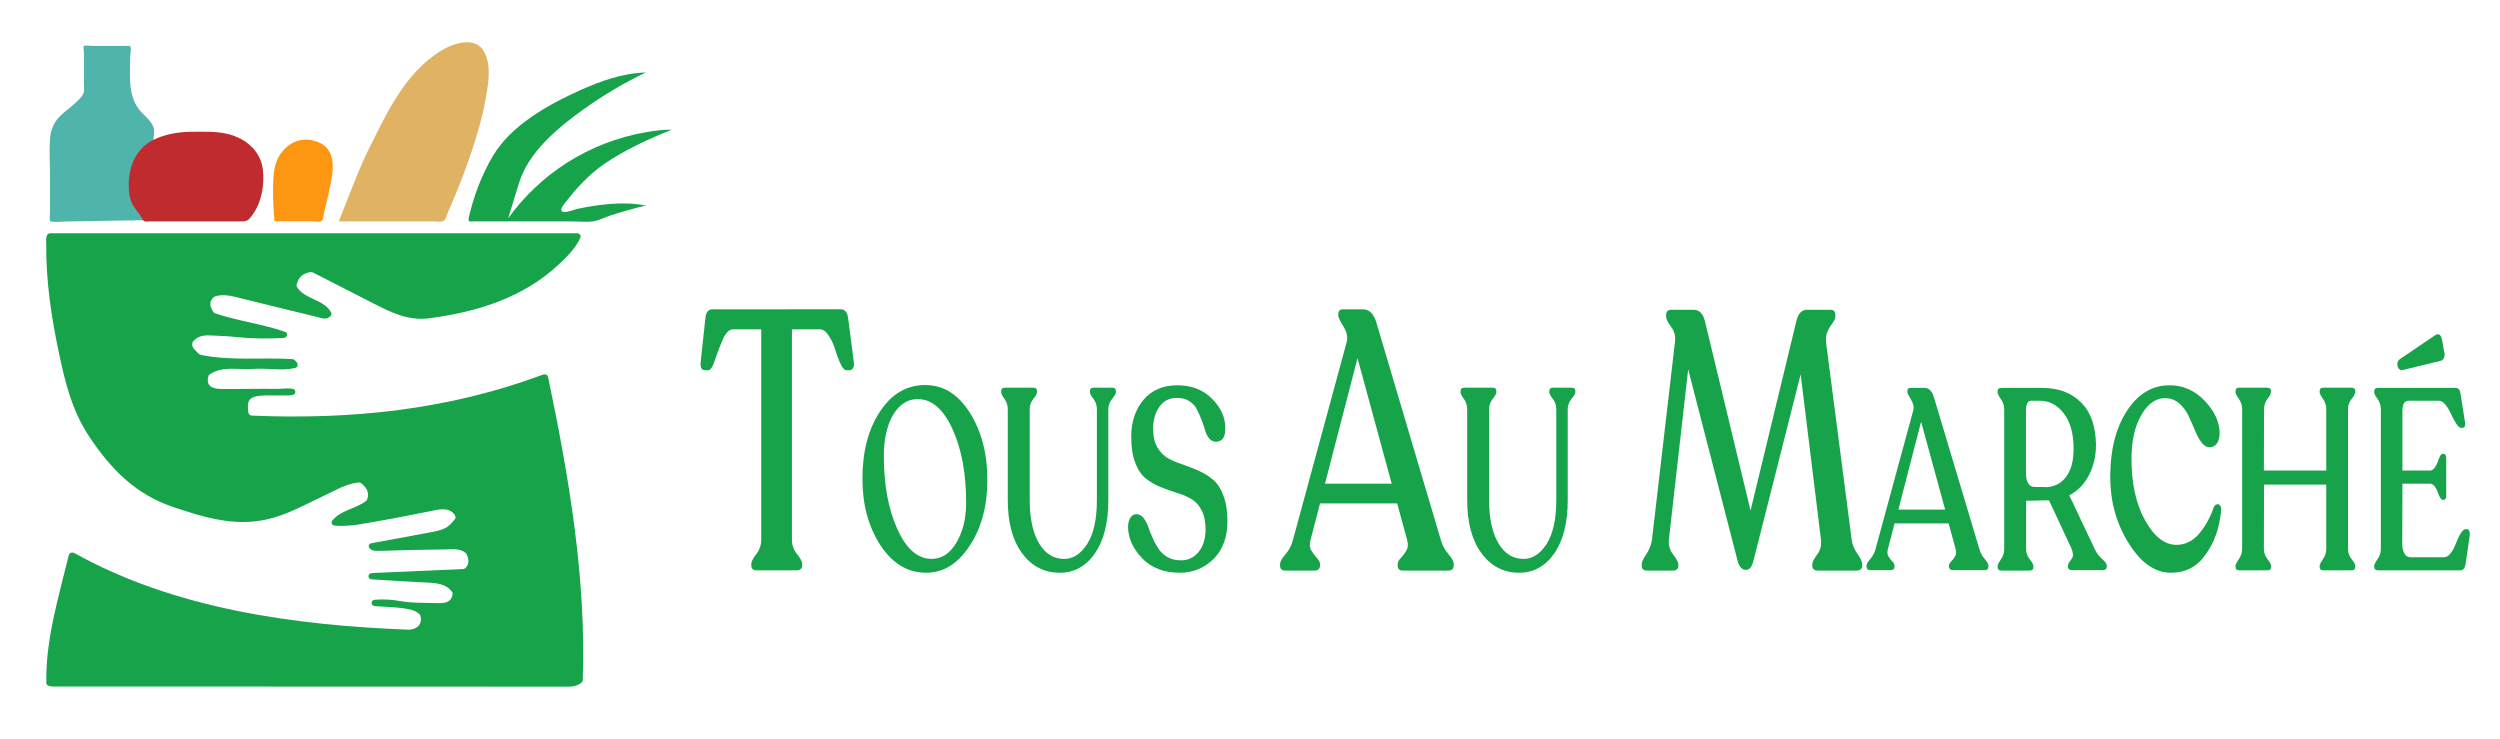
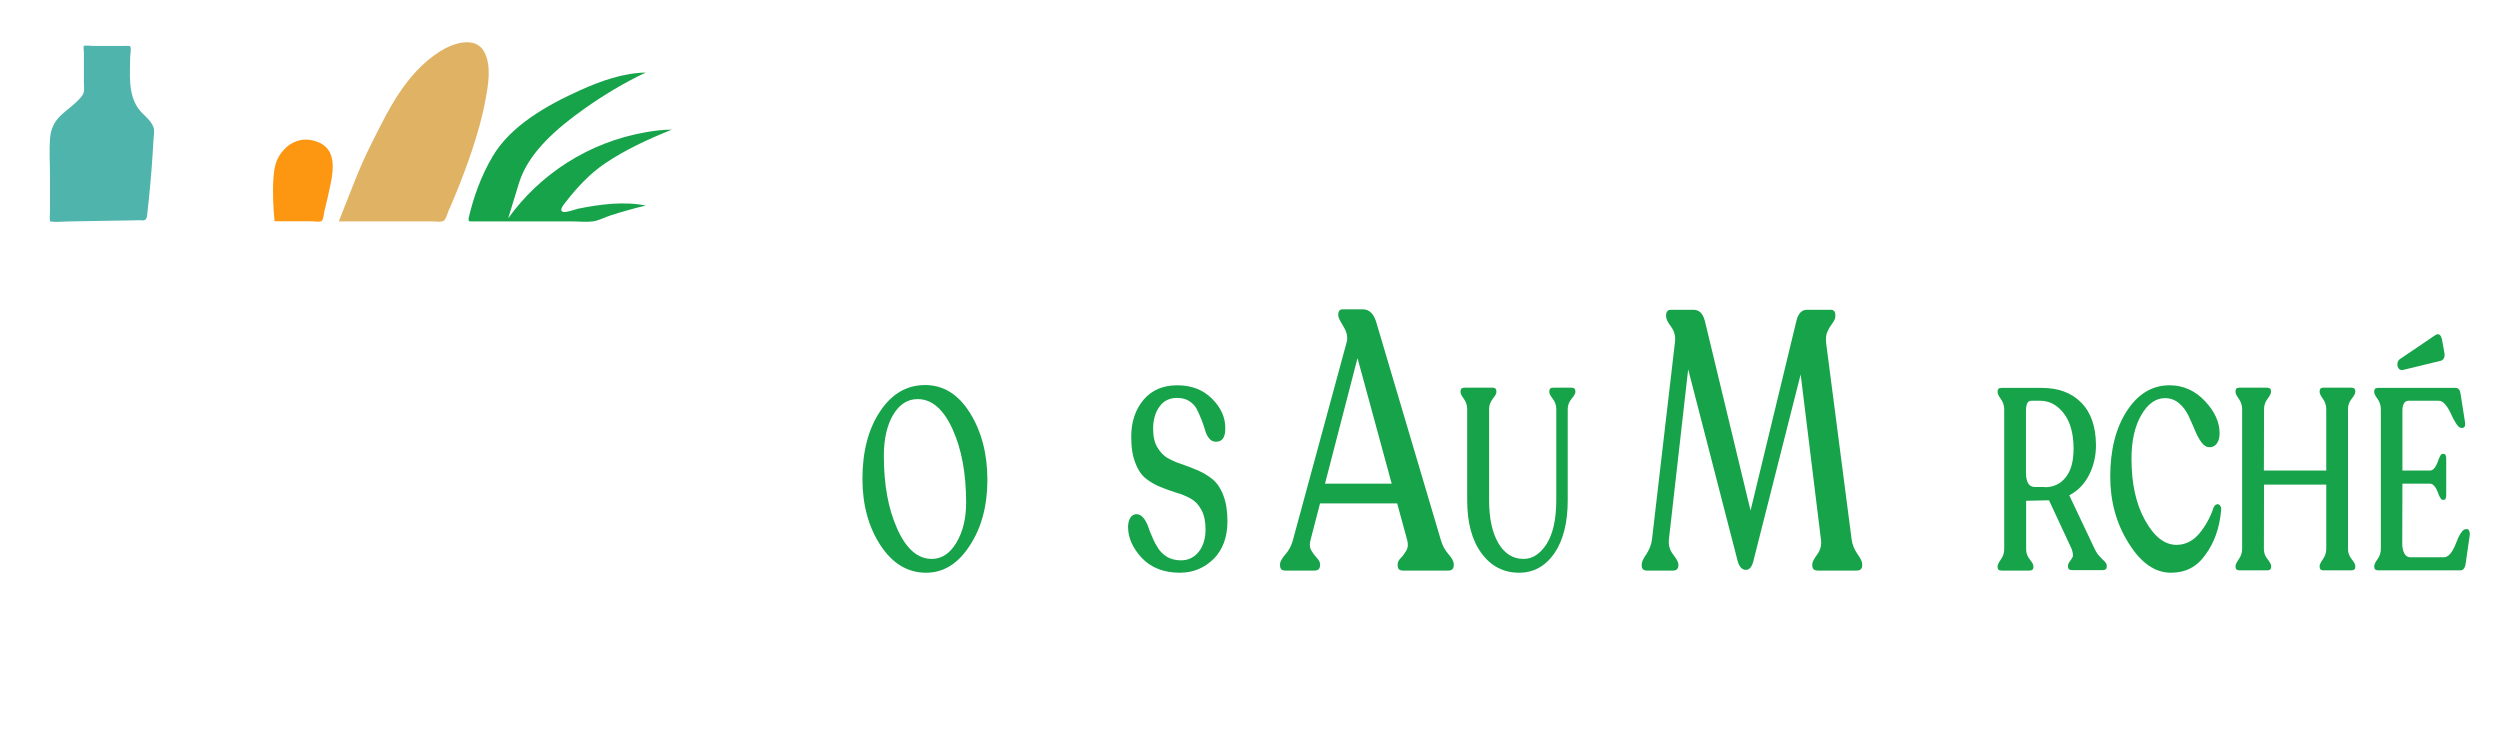
<svg xmlns="http://www.w3.org/2000/svg" version="1.1" id="Calque_1" x="0px" y="0px" viewBox="0 0 2200 650">
  <style type="text/css">
	.st0{fill:#16a34a;}
	.st1{fill:#E0B264;}
	.st2{fill:#515151;}
	.st3{fill:#FD9610;}
	.st4{fill:#4FB4AB;}
	.st5{fill:#C02B2F;}
	.st6{fill:#4AB3AA;}
	.st7{fill:#FFFFFF;}
</style>
  <g transform="matrix(0.791, 0, 0, 0.691, -245.105, -61.659)" style="">
-     <path class="st0" d="M635.1,584.3c4.4,0.7,4.5,7.1,0.1,8c-5.3,1.1-10.1,0.2-14.6,0.5c-7.1,0.4-14.3-0.5-21.3,0.4 c-12.1,1.5-15.1,5.9-13.1,21.7c0.3,2,1.9,3.5,3.8,3.6c110.6,5.4,218.7-7.2,324-52.2c2.4-1,5.1,0.4,5.6,3 c23.8,130.5,42.5,258,38.6,386.2c0,1.1-0.5,2.1-1.3,2.9c-6.1,5.7-12.2,5.3-18.2,5.3c-190.3-0.1-380.5-0.1-570.8-0.2 c-0.9,0-1.8-0.3-3.5-0.7c-1.8-0.5-3-2-3-3.9c-0.9-54.7,13.2-107.3,25-162.7c0.6-2.8,3.8-4.1,6.2-2.6 c112.2,71.4,244.9,91.8,370.5,97.5c11,0.5,17.5-7.8,14.2-18.3c0-0.1,0-0.1-0.1-0.2c-0.4-1.3-1.5-1.8-2.5-2.8 c-7.8-7.8-35-7.2-47.9-8.7c-4.8-0.6-4.7-7.7,0.2-8.1c9.2-0.8,18.4-0.3,27.5,1.6c14.1,2.9,28.2,2.2,42.4,2.7 c7.5,0.3,15.4-0.8,16.5-11.6c0.1-0.9-0.1-1.8-0.5-2.5c-5.5-9.1-14.8-11.3-25.6-11.9c-21.2-1.1-42.4-2.8-63.6-4.2l-0.1,0 c-5.1-0.4-5-7.9,0.1-8.1c33.8-1.7,67.6-3.4,101.3-5.1c1.1-0.1,2.2-0.6,2.9-1.5c4.6-5.6,3.2-11.5,1.2-17.2c-0.2-0.5-0.5-1-0.9-1.5 c-6.4-6.3-14.3-4.9-21.7-4.8c-24.8,0.4-49.6,0.9-74.5,1.9c-4.6,0.2-8.4,0.2-11.2-3.6c-1.7-2.3-0.3-5.7,2.5-6.2 c22.3-4.7,43.8-9.3,65.3-13.8c15.6-3.3,20-5.8,27.4-17c0.8-1.2,0.9-2.6,0.3-3.9c-4.2-9.2-12.4-9.4-21.4-7.5 c-21.3,4.6-42.5,9.9-63.9,14c-15.5,2.9-30.9,7.4-48.5,5.9c-3.1-0.3-4.8-3.8-3-6.4c9.3-13.4,26.5-15.2,37.6-25.1 c0.5-0.4,0.9-1,1.1-1.6c2.8-7.7,0.5-14.4-6.3-20.8c-0.9-0.8-2-1.3-3.2-1.1c-14.5,1.7-26.7,10.7-39.5,17.5 c-20.5,10.9-40,23.9-62.8,29.6c-36.4,9.2-69.7-2.9-103-15.5c-44.2-16.8-71.3-50.7-94.2-89.9c-19.6-33.7-27.3-71.2-34.1-108.4 c-8.3-45.1-14.2-90.9-13.8-137.1c0-3.5-0.7-7,0.8-11c0.6-1.6,2.1-2.6,3.8-2.6h585.9c2.8,0,4.8,2.9,3.8,5.5 c-5.3,13.5-14.6,24.1-24.1,34.2c-39,41.8-89.4,60.4-144.3,68.6c-23,3.5-42.6-7.7-61.7-18.8c-22.7-13.3-45.4-26.6-67.4-39.5 c-0.8-0.5-1.8-0.6-2.8-0.5c-9.6,1.6-13.6,7.5-15.5,16.1c-0.2,0.8-0.1,1.7,0.3,2.5c7.8,16,30.7,16,38.2,33c0.6,1.3,0.4,2.9-0.5,4.1 c-4.6,6.1-10.9,2.6-16.9,0.9c-29.8-8.4-59.7-16.5-89.5-25.1c-7.5-2.2-14.6-3-21.8-0.8c-0.6,0.2-1.1,0.5-1.6,0.9 c-5.8,5.5-5,11.4-1,18.9c0.5,0.9,1.2,1.6,2.2,2c24.4,9.5,51.9,13.4,77.5,23.4c4.1,1.6,3.1,7.5-1.2,7.9c-18.2,1.3-36.2,0.9-54.2-1.3 c-9.1-1.1-18.4-1.3-27.6-1.9c-8-0.5-14.9,1.4-19.3,8.2c-0.3,0.4-0.5,0.9-0.5,1.3c-1.2,6.2,3.4,9.3,6.8,13.7 c0.6,0.7,1.4,1.3,2.3,1.5c33.5,8.1,68.2,3.1,102,5.5c0.9,0.1,1.8,0.4,2.5,1.1c1.8,1.6,3,3.2,3.5,5.6c0.4,2.1-0.9,4.2-3,4.7 c-15.3,3.8-31.2-0.3-46.7,1.1c-16.1,1.5-33.4-4.4-48,6.8c-0.7,0.5-1.2,1.2-1.4,2c-3.2,11.8,2.8,16.6,13.8,16.7 c21.3,0.2,42.5-0.4,63.8-0.1C624.3,584.3,629.4,583.4,635.1,584.3z" />
    <path class="st1" d="M686.8,371.2c21.5,0,43.1,0,64.7,0c13.3,0,26.6,0,39.9,0c4.2,0,10.2,1.5,12.8-1.5c2.1-2.5,3.1-7.8,4.3-10.9 c2.6-6.7,5.1-13.4,7.5-20.2c6.8-18.6,13-37.5,18.6-56.5c6.3-21.6,11.9-43.6,15.4-65.9c3-18.7,6.7-41.5-0.8-59.6 c-9.3-22.4-35.1-12.7-49.9-1.9c-39,28.6-58,76.2-76.9,119.1c-13,29.3-22.2,59-32.8,89.2C688.7,365.9,687.8,368.5,686.8,371.2z" />
    <path class="st0" d="M831.2,367.3c5.4-27.1,14.1-54.5,26.8-79c20-38.8,59.8-64.9,97.8-84.4c22.2-11.4,47.1-21.7,72.5-22.3 c-24.1,13-47.1,28.9-68.3,46.1c-30.3,24.6-62.3,55.7-72.7,94.5c-4,15-8.1,30.1-12.1,45.1c34.8-55.5,88.9-97.1,153.8-109.8 c9.2-1.8,18.8-3.3,28.2-3.1c-26,11.9-52.1,25.7-74.7,43.3c-16.7,13-30.9,30.6-42.7,48c-1.6,2.4-8.3,10.7-4.2,13.1 c3.3,1.9,14.5-3.1,17.9-3.9c24-5.5,50.4-9.5,74.8-3.9c-6.8,1.8-13.5,3.8-20.1,6c-6.3,2-12.5,4.1-18.7,6.4 c-6.3,2.3-13.6,6.8-20.2,7.8c-7.3,1.1-15.7,0-23.1,0c-31.3,0-62.6,0-93.8,0c-5.5,0-11,0-16.6,0C831.4,371,831.2,372,831.2,367.3z" />
    <path class="st3" d="M615.3,371c-1.5-18.4-2.3-37.1-1.2-55.6c0.7-11.2,2.2-21.4,8.4-31.1c7.8-12.4,20.7-20.2,35.5-16.2 c26.6,7,23.3,35.5,19.5,56.4c-2,11.2-4.3,22.4-6.7,33.5c-0.6,2.9-1.1,11.6-3.6,13c-2.1,1.2-8.2,0-10.5,0c-5.7,0-11.4,0-17.2,0 C631.5,371,623.4,371,615.3,371z" />
    <path class="st4" d="M365.5,371.2c-0.6-4.4,0-9.3,0-13.8c0-4.8,0-9.7,0-14.5c0-9.4,0-18.9,0-28.3c0-16.2-1-32.8,0-49 c0.5-7.8,2.6-15.6,6.7-22.4c5.5-9.1,14.8-15.5,21.9-23.3c3.6-3.9,8.3-8.6,9.1-14.1c0.5-3.6,0-7.6,0-11.2c0-12.9,0-25.9,0-38.8 c0-1.2-0.8-7.2,0-8.1c1-1,8.1,0,9.4,0c12.2,0,24.5,0,36.7,0c2,0,4.5-0.5,5.4,0.7c1.5,1.9,0,10.7,0,13.1c0,21.6-2.9,47.1,9.3,66.3 c5.1,8,13.7,14,16.6,23.4c1.5,4.9,0.2,11.3,0,16.5c-0.3,6.3-0.6,12.5-1,18.8c-1.4,25-3.4,50-5.9,74.9c-0.1,0.7-0.2,1.5-0.2,2.2 c-0.2,1.6-0.4,3.3-1.3,4.6c-1.4,1.9-2.9,1.9-5,1.6c-2.9-0.3-6,0.1-8.9,0.1c-6,0.1-12.1,0.2-18.1,0.3c-12.1,0.2-24.2,0.4-36.3,0.7 c-6.5,0.1-13.1,0.2-19.6,0.4C378.1,371.5,371.4,372.4,365.5,371.2C365.5,371.3,365.5,371.2,365.5,371.2z" />
-     <path class="st5" d="M521.1,257.1c-13.8,0.2-28.4,3.4-40.4,10.2c-19.8,11.2-27.1,33.7-27.6,55.3c-0.2,8.7,0.4,18.3,4,26.3 c2.2,5,5.6,9.5,8.5,14.1c1.2,1.9,3.2,7,5.2,8.1c1.3,0.7,4.7,0.1,6.1,0.1c5.6,0,11.2,0,16.8,0c28.4,0,56.9,0,85.3,0 c6.2,0,7.7-2.1,11.3-7.6c10.8-16.4,13.9-39.3,12-58.4c-2.1-20.8-15.3-36.9-34.8-44C552.6,255.8,536.8,257.1,521.1,257.1z" />
  </g>
  <g transform="matrix(1.46, 0, 0, 2.096, 401.105, -1866.366)" style="">
-     <path class="st0" d="M181.3,1129.9c-2.2,0-3.2-0.7-3.2-2.2v-0.5c0-0.9,1-2.3,3-4.1c2-1.8,3-3.8,3-6.1v-88.3h-16.8 c-2.5,0-4.6,1.4-6.4,4.3c-1.8,2.9-3.4,5.8-4.7,8.6c-1.3,2.9-2.7,4.3-4.2,4.3h-1.8c-2.1,0-2.9-1.2-2.6-3.5l2.8-18.2 c0.3-2.6,1.7-3.9,4.3-3.9H232c2.6,0,4.1,1.3,4.5,3.9l3.4,18.3c0.2,1,0.1,1.8-0.5,2.5c-0.5,0.6-1.2,0.9-2.2,0.9h-1.8 c-1.1,0-2.3-0.9-3.5-2.7c-1.2-1.8-2.3-3.8-3.2-5.9c-0.9-2.2-2.2-4.1-3.9-5.9c-1.6-1.8-3.4-2.7-5.4-2.7h-16.8v88.3 c0,2.3,1,4.3,3.1,6.1c2.1,1.8,3.1,3.2,3.1,4.1v0.5c0,1.4-1.1,2.2-3.4,2.2H181.3z" />
    <path class="st0" d="M283.4,1130.9c-11.1,0-20.3-3.9-27.5-11.6c-7.2-7.7-10.8-17-10.8-27.8c0-11.4,3.5-20.9,10.6-28.3 c7-7.4,16.1-11.1,27.2-11.1c11,0,20,3.9,27,11.7c7,7.8,10.5,17.2,10.5,28.1c0,11-3.6,20.2-10.7,27.7 C302.6,1127.2,293.9,1130.9,283.4,1130.9z M286.9,1125.1c6,0,11-2.3,14.9-6.9c3.9-4.6,5.8-10.2,5.8-16.7c0-12.2-2.7-22.5-8.2-30.9 c-5.5-8.4-12.5-12.6-21-12.6c-6.1,0-11,2.2-14.8,6.6c-3.7,4.4-5.6,10.2-5.6,17.2c0,12.2,2.7,22.4,8.1,30.7 C271.5,1120.9,278.4,1125.1,286.9,1125.1z" />
-     <path class="st0" d="M364,1130.9c-9.3,0-16.9-2.7-22.7-8.2c-5.8-5.5-8.6-12.9-8.6-22.3v-38.2c0-1.6-0.7-3-2-4.3 c-1.4-1.3-2-2.2-2-2.8v-0.4c0-1,0.8-1.5,2.4-1.5h16.9c1.5,0,2.3,0.5,2.3,1.5v0.4c0,0.6-0.7,1.5-2.2,2.8c-1.4,1.3-2.2,2.7-2.2,4.3 v38.2c0,7.7,1.9,13.7,5.6,18.1c3.7,4.4,8.8,6.6,15.2,6.6c5.4,0,10-2.1,13.9-6.3c3.8-4.2,5.8-10.3,5.8-18.4v-38.2 c0-1.6-0.7-3-2.1-4.3c-1.4-1.3-2.1-2.2-2.1-2.8v-0.4c0-1,0.8-1.5,2.4-1.5h10.9c1.6,0,2.4,0.5,2.4,1.5v0.4c0,0.6-0.8,1.5-2.3,2.8 c-1.5,1.3-2.3,2.7-2.3,4.3v38.3c0,9.3-2.7,16.8-8,22.2C379.8,1128.2,372.8,1130.9,364,1130.9z" />
    <path class="st0" d="M436.4,1130.9c-9.7,0-17.3-2.1-22.9-6.2c-5.5-4.1-8.3-8.5-8.3-13c0-1.6,0.5-2.9,1.4-3.9c0.9-1,2.2-1.5,3.9-1.5 c1.5,0.1,2.8,0.6,4,1.6c1.1,1,2.1,2.2,2.8,3.6c0.7,1.4,1.5,3,2.6,4.6c1,1.7,2.2,3.2,3.5,4.6c1.3,1.4,3.1,2.6,5.4,3.6 c2.3,0.9,5.1,1.4,8.3,1.4c4.4,0,7.9-1.2,10.7-3.6c2.7-2.4,4.1-5.5,4.1-9.4c0-3.3-0.8-6-2.5-8.2c-1.7-2.2-3.8-3.7-6.4-4.7 c-2.6-1-5.5-1.9-8.7-2.5c-3.2-0.7-6.4-1.5-9.6-2.4c-3.2-0.9-6.1-2.1-8.7-3.5c-2.6-1.4-4.8-3.6-6.4-6.6c-1.7-2.9-2.5-6.6-2.5-11 c0-6.3,2.5-11.4,7.4-15.5c5-4.1,11.8-6.1,20.4-6.1s15.6,1.9,21,5.7c5.4,3.8,8,7.9,7.9,12.5c0,3.7-1.9,5.5-5.6,5.5 c-1.6,0-2.9-0.4-4-1.3c-1.1-0.9-2-2-2.5-3.4c-0.6-1.4-1.3-2.9-2.2-4.5c-0.9-1.6-1.9-3.1-2.9-4.5c-1-1.4-2.6-2.5-4.6-3.4 c-2-0.9-4.5-1.3-7.3-1.3c-4.5,0-8.1,1.2-10.6,3.7c-2.5,2.4-3.8,5.5-3.8,9.2c0,3.2,0.8,5.8,2.5,7.8c1.7,2,3.8,3.6,6.4,4.6 c2.6,1,5.5,1.9,8.7,2.6c3.2,0.8,6.4,1.6,9.6,2.6c3.2,1,6.1,2.2,8.7,3.7c2.6,1.5,4.8,3.7,6.4,6.7c1.7,3,2.5,6.6,2.5,10.9 c0,6.6-2.8,11.9-8.3,15.8C451,1129,444.3,1130.9,436.4,1130.9z" />
    <path class="st0" d="M593.7,1117.1c0.9,2.3,2.5,4.3,4.6,6c2.2,1.7,3.2,3.1,3.2,4.2v0.5c0,1.4-1.1,2.2-3.2,2.2h-27.4 c-2.2,0-3.2-0.7-3.2-2.2v-0.5c0-0.8,0.6-1.7,1.9-2.6c1.3-0.9,2.4-2,3.4-3.2c1-1.2,1.1-2.6,0.4-4.4l-6-15.3h-46.5l-5.7,15.3 c-0.7,1.7-0.6,3.2,0.4,4.4c1,1.2,2.1,2.2,3.4,3.2c1.3,0.9,1.9,1.8,1.9,2.6v0.5c0,1.4-1.1,2.2-3.4,2.2H500c-2.2,0-3.2-0.7-3.2-2.2 v-0.5c0-1,1.1-2.4,3.2-4.1c2.2-1.7,3.7-3.7,4.6-6.1L537,1034c0.7-2,0.1-4.1-2-6.5c-2.1-2.4-3.1-3.9-3.1-4.5v-0.5 c0-1.4,0.9-2.2,2.6-2.2h12.2c4,0,6.8,2,8.3,5.9L593.7,1117.1z M523.9,1093.5h40.2l-20.6-52.7L523.9,1093.5z" />
    <path class="st0" d="M640.9,1130.9c-9.3,0-16.9-2.7-22.7-8.2c-5.8-5.5-8.6-12.9-8.6-22.3v-38.2c0-1.6-0.7-3-2-4.3 c-1.4-1.3-2-2.2-2-2.8v-0.4c0-1,0.8-1.5,2.4-1.5h16.9c1.5,0,2.3,0.5,2.3,1.5v0.4c0,0.6-0.7,1.5-2.2,2.8c-1.4,1.3-2.2,2.7-2.2,4.3 v38.2c0,7.7,1.9,13.7,5.6,18.1c3.7,4.4,8.8,6.6,15.2,6.6c5.4,0,10-2.1,13.9-6.3c3.8-4.2,5.8-10.3,5.8-18.4v-38.2 c0-1.6-0.7-3-2.1-4.3c-1.4-1.3-2.1-2.2-2.1-2.8v-0.4c0-1,0.8-1.5,2.4-1.5h10.9c1.6,0,2.4,0.5,2.4,1.5v0.4c0,0.6-0.8,1.5-2.3,2.8 c-1.5,1.3-2.3,2.7-2.3,4.3v38.3c0,9.3-2.7,16.8-8,22.2C656.7,1128.2,649.6,1130.9,640.9,1130.9z" />
    <path class="st0" d="M841.3,1116.8c0.4,2.3,1.6,4.3,3.5,6.2c1.9,1.8,2.9,3.3,2.9,4.3v0.5c0,1.4-1.1,2.2-3.4,2.2h-23.3 c-2.3,0-3.4-0.7-3.4-2.2v-0.5c0-0.8,1-2.2,3-4.1c2-1.9,2.7-4,2.2-6.4l-12.2-69.2l-28.5,78.4c-0.9,2.5-2.4,3.7-4.5,3.7 c-2.3,0-3.9-1.2-4.9-3.5l-29.9-80.7l-11.6,71.3c-0.4,2.4,0.4,4.5,2.5,6.4c2.1,1.9,3.2,3.3,3.2,4.1v0.5c0,1.4-1.1,2.2-3.2,2.2H718 c-2.2,0-3.2-0.7-3.2-2.2v-0.5c0-0.9,0.9-2.3,2.8-4.2c1.8-1.9,3-4,3.4-6.2l13.9-83.2c0.3-2.3-0.5-4.3-2.5-6.2 c-2-1.8-2.9-3.2-2.9-4.2v-0.5c0-1.5,1-2.3,2.9-2.3h13.6c3.4,0,5.6,1.5,6.8,4.5l27.6,79.8l27.7-79.8c1.1-3,3.2-4.5,6.3-4.5h14.3 c1.8,0,2.8,0.7,2.8,2.2v0.5c0,0.9-0.6,1.9-1.7,2.9c-1.1,1-2.1,2.1-3,3.5c-0.9,1.3-1.2,3-0.8,5.1L841.3,1116.8z" />
-     <path class="st0" d="M918.3,1120.9c0.6,1.6,1.7,3,3.2,4.2c1.5,1.2,2.3,2.2,2.3,2.9v0.3c0,1-0.8,1.5-2.3,1.5h-19.2 c-1.5,0-2.3-0.5-2.3-1.5v-0.3c0-0.6,0.4-1.2,1.3-1.8c0.9-0.6,1.7-1.4,2.4-2.2c0.7-0.8,0.8-1.8,0.3-3.1l-4.2-10.7h-32.6l-4,10.7 c-0.5,1.2-0.4,2.2,0.3,3.1c0.7,0.8,1.5,1.6,2.4,2.2c0.9,0.6,1.3,1.3,1.3,1.8v0.3c0,1-0.8,1.5-2.4,1.5h-12.2c-1.5,0-2.3-0.5-2.3-1.5 v-0.3c0-0.7,0.8-1.7,2.3-2.9c1.5-1.2,2.6-2.6,3.2-4.3l22.7-58.1c0.5-1.4,0-2.9-1.4-4.5c-1.4-1.7-2.2-2.7-2.2-3.1v-0.3 c0-1,0.6-1.5,1.8-1.5h8.5c2.8,0,4.7,1.4,5.8,4.1L918.3,1120.9z M869.5,1104.4h28.2l-14.5-36.9L869.5,1104.4z" />
    <path class="st0" d="M987.8,1120.9c0.9,1.3,1.9,2.4,3.2,3.3c1.3,0.9,2.2,1.6,3,2.1c0.7,0.5,1.1,1.1,1.1,1.7v0.3 c0,1-0.8,1.5-2.3,1.5H974c-1.5,0-2.3-0.5-2.3-1.5v-0.3c0-0.6,0.4-1.2,1.2-1.9c0.8-0.7,1.3-1.4,1.7-1.9c0.3-0.6,0.1-1.7-0.6-3.2 l-13.7-20.5h-1l-12.8,0.2v20.3c0,1.6,0.7,3,2.2,4.3c1.5,1.3,2.2,2.2,2.2,2.9v0.3c0,1-0.8,1.5-2.4,1.5h-16.9c-1.5,0-2.3-0.5-2.3-1.5 v-0.3c0-0.6,0.7-1.6,2-2.9c1.3-1.3,2-2.7,2-4.3v-58.7c0-1.6-0.7-3-2-4.3c-1.3-1.3-2-2.2-2-2.9v-0.3c0-1,0.8-1.5,2.3-1.5H956 c9.9,0,17.7,2,23.6,6.1c5.9,4.1,8.9,10,9,17.9c0,4.6-1.4,8.8-4.2,12.6c-2.8,3.8-6.7,6.6-11.9,8.5L987.8,1120.9z M957.8,1095 c5.2,0,9.5-1.4,12.6-4.2c3.2-2.8,4.7-6.8,4.7-12c0-6.3-2-11.3-5.9-14.8c-3.9-3.5-8.6-5.3-14.2-5.3h-5.4c-2.2,0-3.2,1.4-3.2,4.3 v25.8c0,4.1,1.8,6.1,5.3,6.1H957.8z" />
    <path class="st0" d="M1033.8,1130.9c-9.6,0-18.1-4.1-25.5-12.4c-7.4-8.2-11.1-17.5-11.1-27.9c0-11.2,3.3-20.4,10-27.6 c6.7-7.2,15.3-10.8,25.8-10.8c8.1,0,15.2,2.2,21.1,6.5c6,4.4,9,8.9,9,13.6c0,1.8-0.5,3.2-1.6,4.3c-1.1,1.1-2.6,1.6-4.5,1.6 c-1.8,0-3.4-0.7-4.9-2.1c-1.4-1.4-2.8-3.1-3.9-5.1c-1.2-2-2.5-4-3.9-6.1c-1.4-2-3.3-3.8-5.7-5.2c-2.4-1.4-5.2-2.1-8.5-2.1 c-5.5,0-10.3,2.4-14.2,7.1c-3.9,4.7-5.9,10.8-5.9,18.3c0,10.4,2.7,19.1,8.2,25.9c5.5,6.9,11.8,10.3,18.9,10.3 c5.3,0,9.9-1.6,13.7-4.7c3.8-3.2,6.7-6.8,8.7-11c0.5-0.7,1.1-1.2,1.9-1.3c0.8-0.2,1.5,0,2,0.5c0.6,0.5,0.8,1.3,0.6,2.3 c-1,7.3-4.2,13.4-9.4,18.3C1049.4,1128.5,1042.5,1130.9,1033.8,1130.9z" />
    <path class="st0" d="M1075,1129.9c-1.5,0-2.3-0.5-2.3-1.5v-0.3c0-0.6,0.7-1.6,2-2.9c1.3-1.3,2-2.7,2-4.3v-58.7c0-1.6-0.7-3-2-4.3 c-1.3-1.3-2-2.2-2-2.9v-0.3c0-1,0.8-1.5,2.3-1.5h16.8c1.5,0,2.3,0.5,2.3,1.5v0.3c0,0.6-0.7,1.6-2.1,2.9c-1.4,1.3-2.1,2.7-2.1,4.3 l-0.1,25.8h37.6v-25.8c0-1.6-0.7-3-2-4.3c-1.3-1.3-2-2.2-2-2.9v-0.3c0-1,0.8-1.5,2.3-1.5h16.8c1.6,0,2.4,0.5,2.4,1.5v0.3 c0,0.6-0.7,1.6-2.2,2.9c-1.5,1.3-2.2,2.7-2.2,4.3v58.7c0,1.6,0.7,3,2.2,4.3c1.5,1.3,2.2,2.2,2.2,2.9v0.3c0,1-0.8,1.5-2.4,1.5h-16.8 c-1.5,0-2.3-0.5-2.3-1.5v-0.3c0-0.6,0.7-1.6,2-2.9c1.3-1.3,2-2.7,2-4.3v-27h-37.5l-0.1,27c0,1.6,0.7,3,2.2,4.3 c1.4,1.3,2.2,2.2,2.2,2.9v0.3c0,1-0.8,1.5-2.3,1.5H1075z" />
    <path class="st0" d="M1158.7,1129.9c-1.6,0-2.4-0.5-2.4-1.5v-0.3c0-0.6,0.7-1.6,2-2.9c1.4-1.3,2-2.7,2-4.4v-58.5 c0-1.7-0.7-3.1-2-4.4c-1.4-1.3-2-2.2-2-2.8v-0.3c0-1,0.7-1.5,2.2-1.5h46.9c1.7,0,2.7,0.9,3,2.7l2.6,11.6c0.4,1.7-0.2,2.5-1.7,2.5 h-0.5c-0.9,0-2-0.6-3.1-1.8c-1.1-1.2-2.1-2.5-3-3.9c-0.9-1.4-2-2.8-3.3-3.9c-1.3-1.2-2.7-1.8-4.2-1.8H1177c-2.4,0-3.7,1.4-3.7,4.2 v25.1h16.6c1.1,0,2-0.4,2.8-1.1c0.8-0.8,1.4-1.6,1.8-2.4c0.4-0.9,0.9-1.7,1.4-2.4c0.5-0.8,1.1-1.1,1.6-1.1h0.6c1.1,0,1.6,0.7,1.6,2 v15.3c0,1.4-0.5,2-1.6,2h-0.6c-0.5,0-1-0.4-1.6-1.1c-0.5-0.7-1-1.5-1.4-2.3c-0.4-0.8-1-1.6-1.8-2.3c-0.8-0.7-1.7-1.1-2.8-1.1h-16.6 l-0.1,25.2c0,1.6,0.4,2.9,1.2,4c0.8,1.1,2,1.7,3.6,1.7h20.4c1.4,0,2.8-0.6,4.1-1.8c1.3-1.2,2.3-2.6,3.1-4.1 c0.8-1.5,1.7-2.9,2.8-4.1c1.1-1.2,2.1-1.8,3.1-1.8h0.8c0.6,0,1,0.3,1.3,0.8c0.3,0.5,0.4,1.1,0.3,1.7l-2.5,12 c-0.4,1.9-1.5,2.8-3.1,2.8H1158.7z M1173.4,1045.8c-1.5,0.1-2.5-0.4-3-1.5c-0.4-1.3,0-2.3,1.2-3l21.2-10c2.2-1.1,3.7-0.5,4.4,1.8 l1.3,5.1c0.4,1,0.3,1.9-0.2,2.6c-0.5,0.7-1.3,1.1-2.4,1.2L1173.4,1045.8z" />
  </g>
</svg>